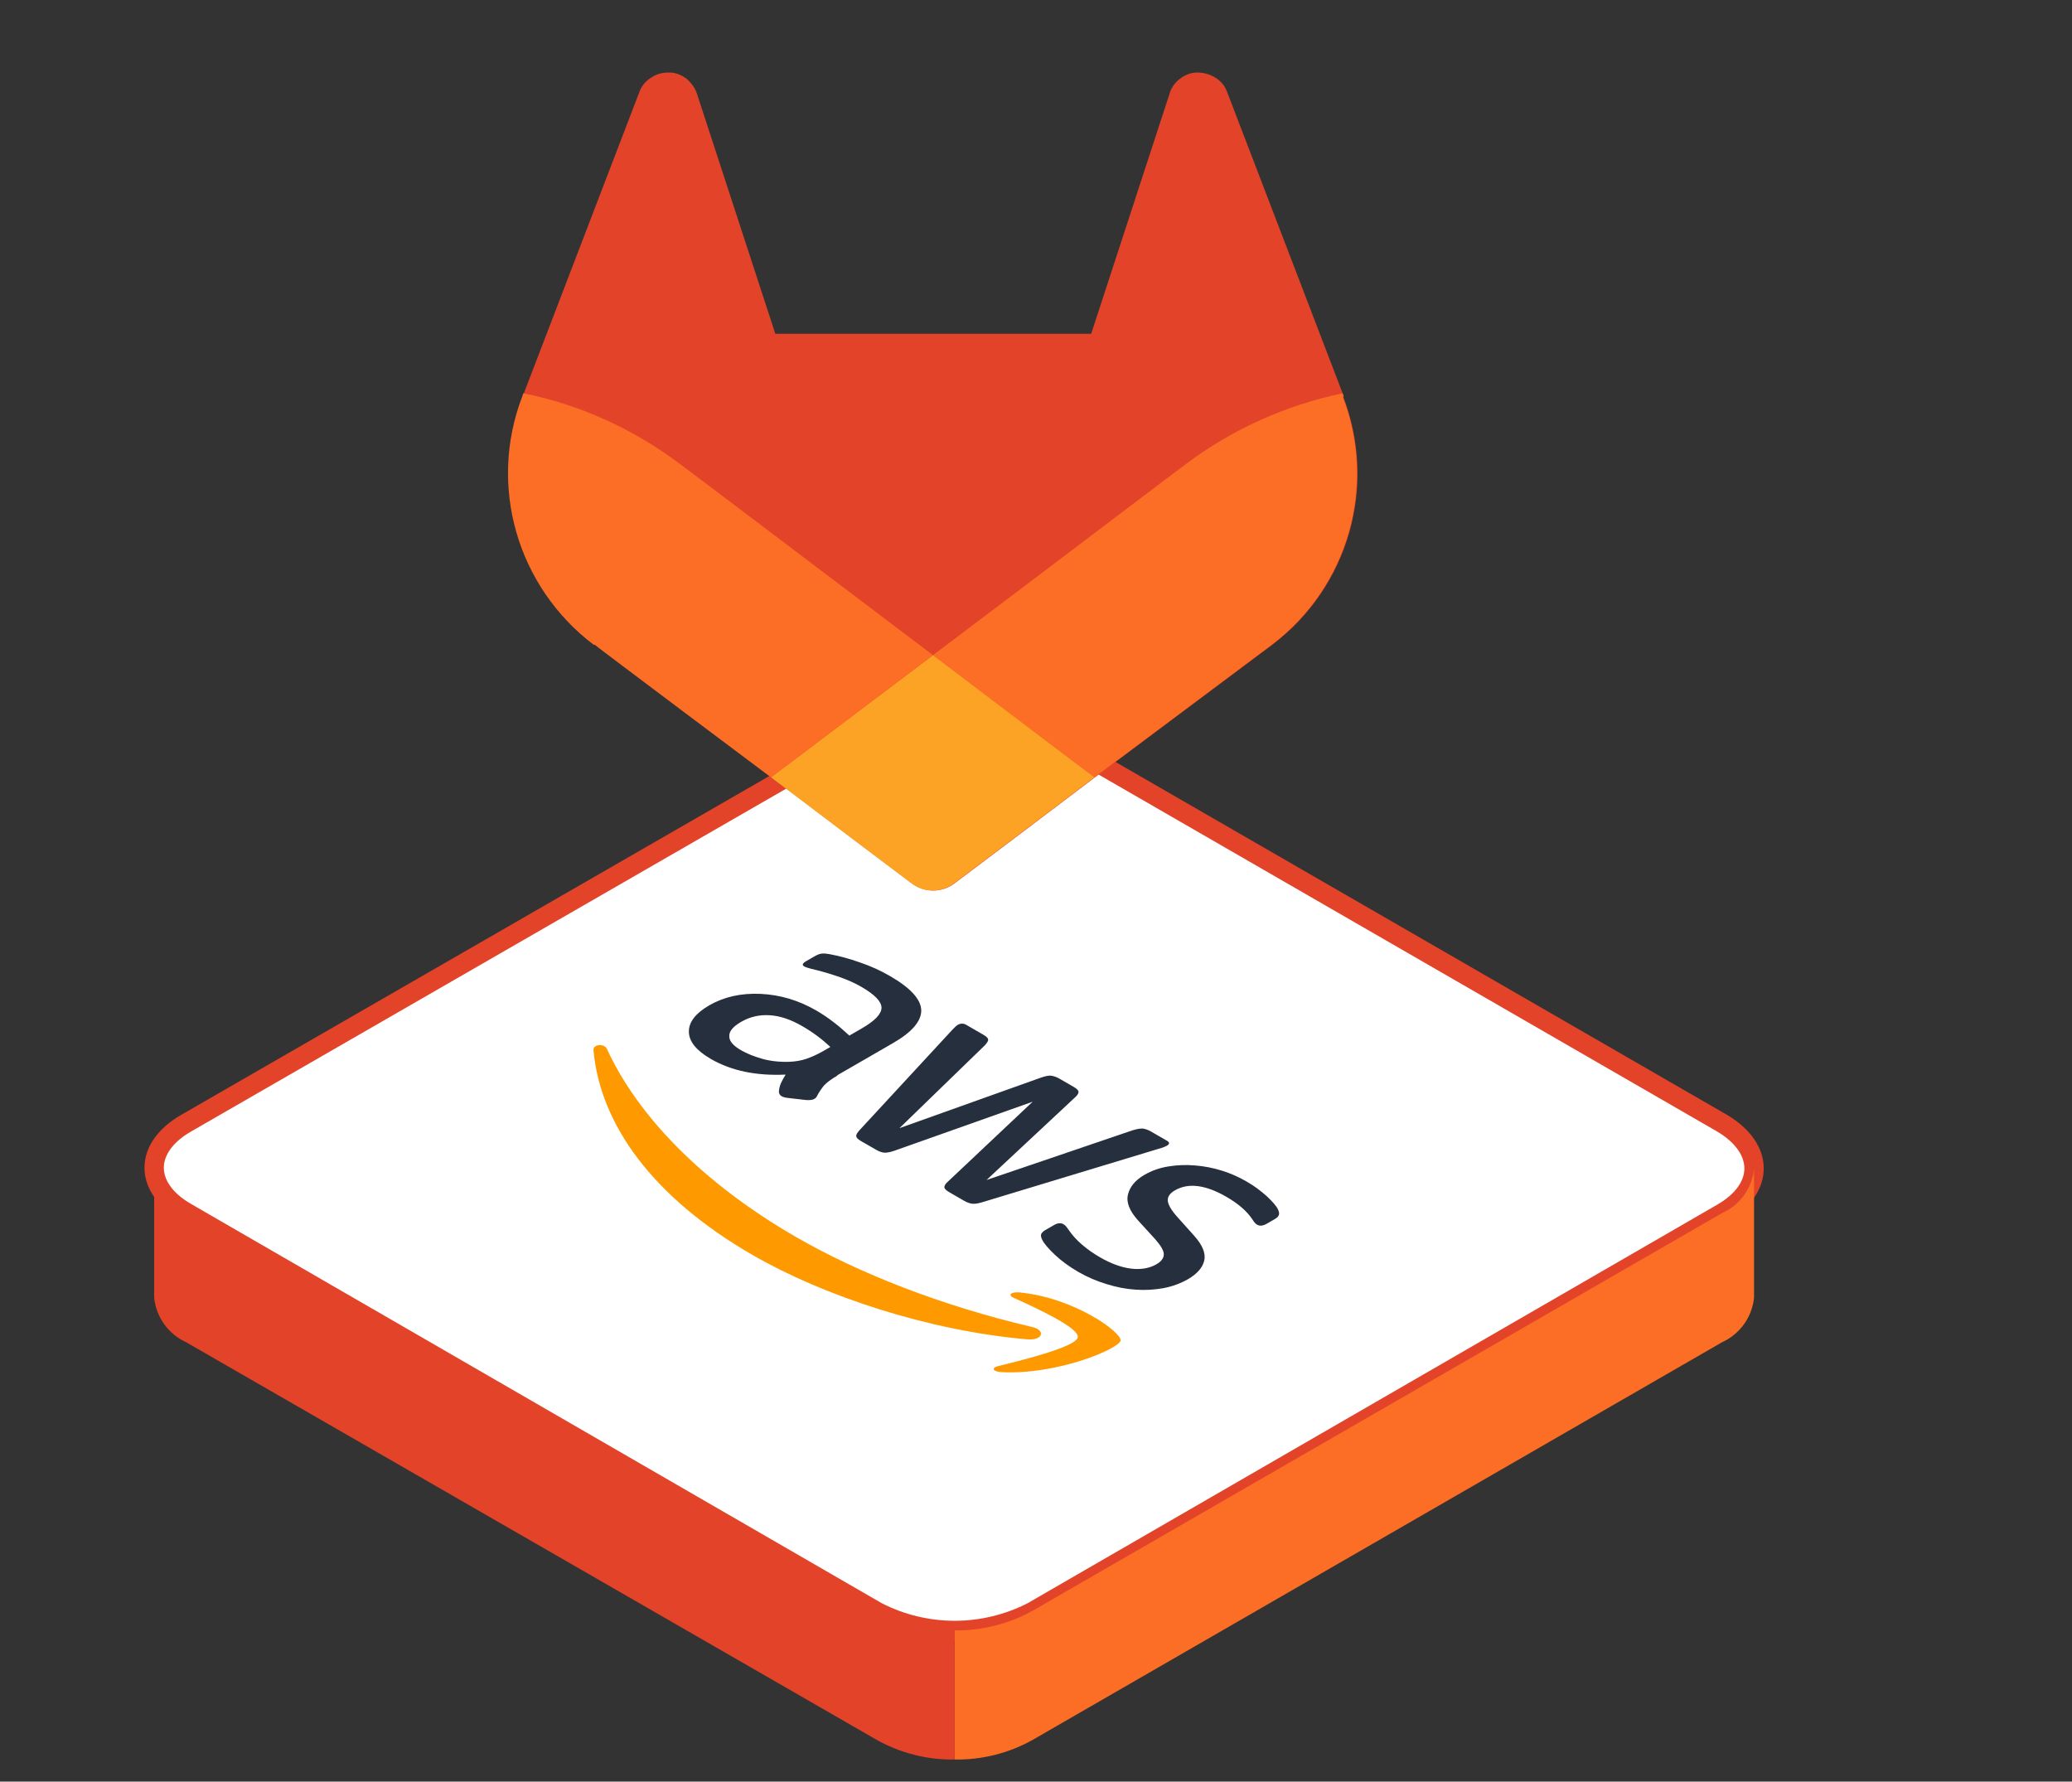
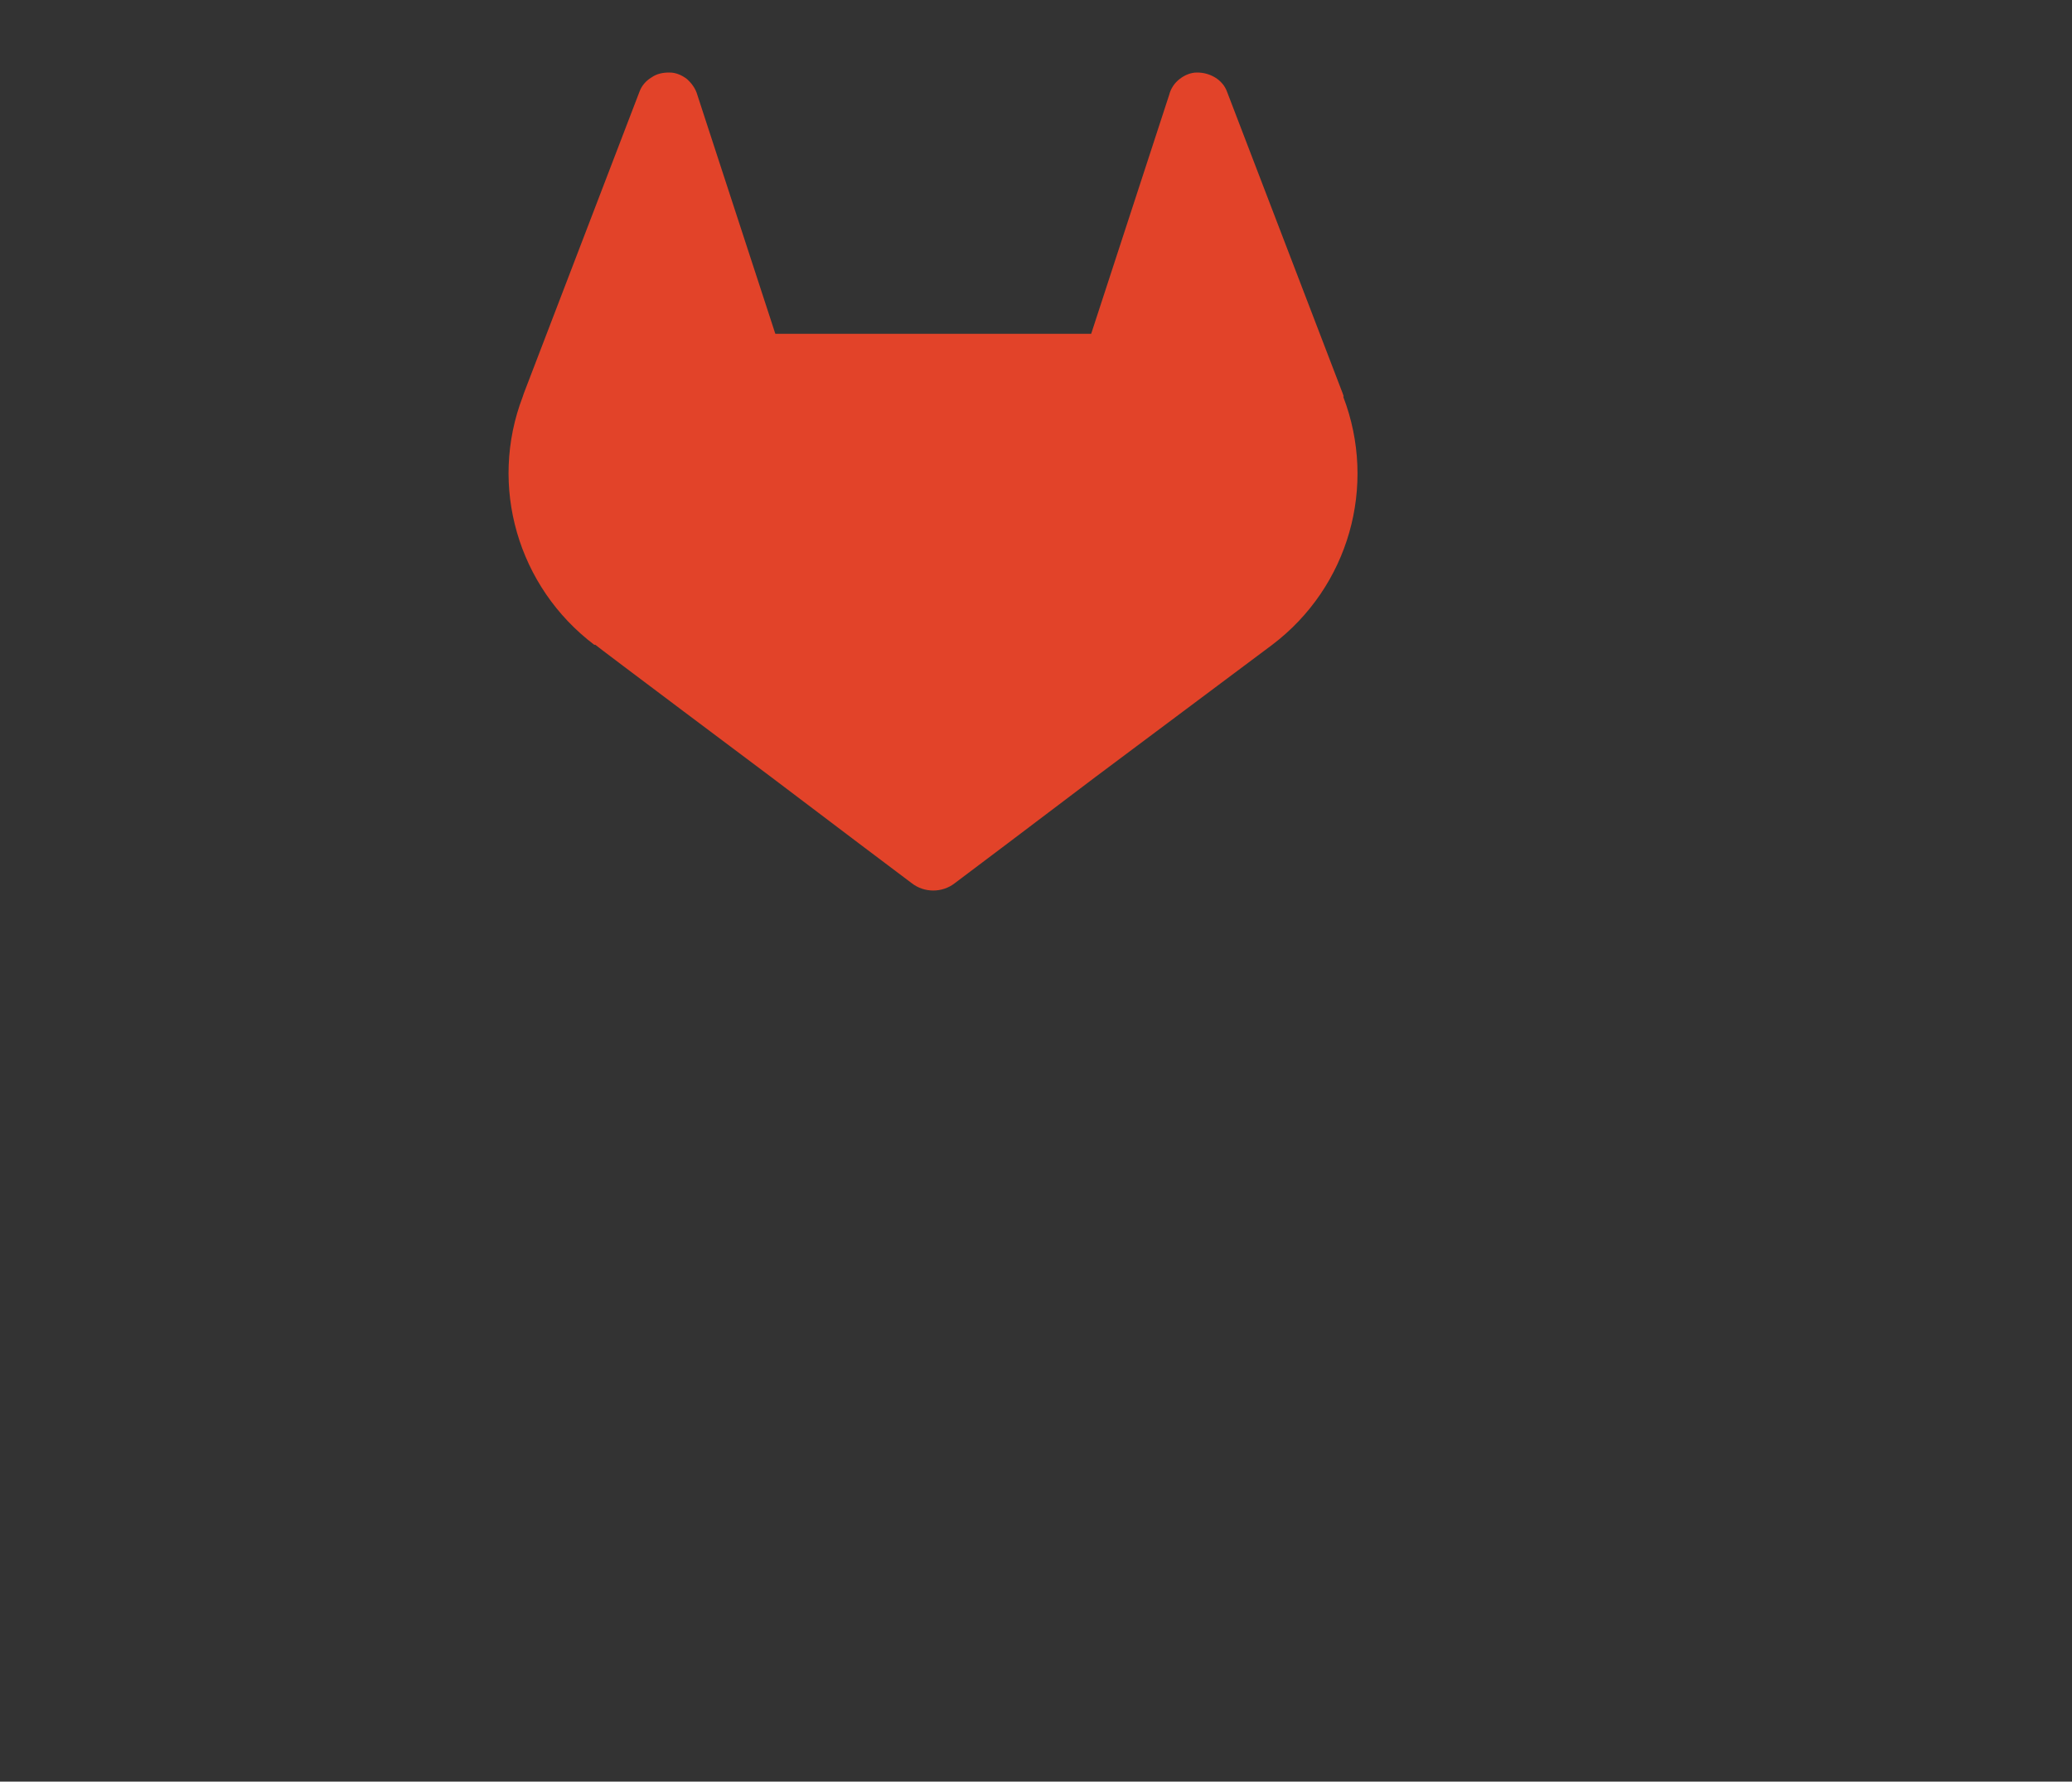
<svg xmlns="http://www.w3.org/2000/svg" fill="none" viewBox="0 0 107 92" height="92" width="107">
  <rect x="0" y="0" width="107" height="92" fill="#333333" stroke="none" />
  <g clip-path="url(#clip0_196_35228)">
    <path stroke-linejoin="round" stroke-linecap="round" stroke="#E24329" fill="white" d="M88.931 58L53.301 37.44C52.061 36.81 50.691 36.482 49.301 36.482C47.91 36.482 46.54 36.81 45.301 37.44L9.611 58C7.411 59.27 7.411 61.33 9.611 62.6L45.301 83.23C46.539 83.864 47.91 84.195 49.301 84.195C50.692 84.195 52.063 83.864 53.301 83.23L88.931 62.64C91.131 61.37 91.131 59.31 88.931 58Z" />
    <g clip-path="url(#clip1_196_35228)">
      <path fill="#252F3E" d="M43.246 55.541C42.916 55.732 42.684 55.907 42.55 56.056C42.425 56.211 42.301 56.386 42.194 56.592C42.167 56.659 42.113 56.711 42.051 56.747C41.962 56.798 41.819 56.819 41.614 56.803L40.677 56.695C40.543 56.68 40.436 56.649 40.365 56.608C40.275 56.556 40.231 56.479 40.222 56.381C40.231 56.231 40.266 56.087 40.32 55.953C40.382 55.814 40.463 55.665 40.57 55.49C39.053 55.562 37.768 55.294 36.715 54.686C35.966 54.254 35.582 53.785 35.574 53.285C35.565 52.785 35.913 52.327 36.626 51.915C37.385 51.477 38.268 51.276 39.276 51.322C40.284 51.369 41.239 51.652 42.158 52.183C42.461 52.358 42.747 52.554 43.032 52.77C43.318 52.986 43.585 53.223 43.862 53.476L44.513 53.1C45.191 52.708 45.522 52.353 45.522 52.033C45.513 51.709 45.165 51.353 44.478 50.957C44.165 50.776 43.808 50.612 43.398 50.467C42.988 50.323 42.568 50.194 42.131 50.086C41.926 50.04 41.783 49.999 41.703 49.973C41.623 49.947 41.569 49.927 41.533 49.906C41.408 49.834 41.435 49.746 41.623 49.638L42.06 49.386C42.203 49.303 42.327 49.252 42.434 49.242C42.541 49.231 42.684 49.242 42.872 49.278C43.344 49.365 43.853 49.504 44.397 49.695C44.95 49.88 45.468 50.117 45.959 50.401C47.02 51.014 47.556 51.601 47.574 52.167C47.582 52.729 47.101 53.295 46.119 53.862L43.228 55.531L43.246 55.541ZM38.268 54.233C38.562 54.403 38.919 54.547 39.347 54.671C39.776 54.794 40.258 54.846 40.766 54.83C41.078 54.815 41.373 54.769 41.64 54.676C41.908 54.583 42.203 54.454 42.506 54.279L42.881 54.063C42.684 53.877 42.461 53.687 42.211 53.501C41.962 53.316 41.703 53.146 41.426 52.986C40.828 52.641 40.275 52.456 39.74 52.425C39.205 52.394 38.723 52.507 38.277 52.765C37.858 53.007 37.652 53.249 37.661 53.501C37.652 53.754 37.858 53.996 38.268 54.233ZM44.469 58.926C44.308 58.833 44.228 58.756 44.219 58.678C44.201 58.606 44.264 58.498 44.38 58.369L49.179 53.177C49.304 53.043 49.394 52.961 49.456 52.925C49.599 52.842 49.751 52.837 49.893 52.919L50.768 53.424C50.937 53.522 51.026 53.605 51.026 53.677C51.044 53.749 50.973 53.852 50.857 53.98L46.449 58.256L53.748 55.65C53.971 55.572 54.14 55.536 54.265 55.546C54.39 55.557 54.55 55.608 54.711 55.701L55.425 56.113C55.594 56.211 55.684 56.293 55.693 56.371C55.71 56.443 55.648 56.551 55.514 56.669L50.946 60.934L58.467 58.374C58.699 58.302 58.878 58.271 58.994 58.276C59.118 58.287 59.27 58.333 59.431 58.426L60.261 58.905C60.403 58.987 60.412 59.075 60.261 59.163C60.216 59.188 60.162 59.209 60.1 59.235C60.038 59.26 59.948 59.291 59.815 59.327L50.768 62.068C50.536 62.14 50.357 62.171 50.232 62.16C50.107 62.15 49.956 62.104 49.804 62.016L49.037 61.573C48.867 61.475 48.778 61.393 48.769 61.316C48.76 61.238 48.814 61.135 48.956 61.012L53.328 56.891L46.209 59.415C45.985 59.492 45.816 59.528 45.682 59.523C45.548 59.518 45.397 59.461 45.236 59.368L44.469 58.926ZM55.693 65.684C55.229 65.416 54.818 65.117 54.479 64.798C54.14 64.478 53.908 64.211 53.81 63.999C53.748 63.871 53.739 63.762 53.783 63.696C53.828 63.629 53.899 63.567 53.98 63.52L54.434 63.258C54.622 63.15 54.782 63.139 54.916 63.216C54.97 63.247 55.014 63.283 55.05 63.325C55.086 63.366 55.13 63.433 55.184 63.505C55.353 63.757 55.577 64.01 55.853 64.252C56.139 64.499 56.451 64.721 56.808 64.927C57.37 65.251 57.905 65.447 58.405 65.509C58.904 65.57 59.35 65.498 59.716 65.287C59.966 65.143 60.091 64.978 60.1 64.787C60.109 64.597 59.957 64.334 59.663 63.999L58.771 63.021C58.325 62.526 58.146 62.073 58.253 61.671C58.351 61.275 58.637 60.934 59.101 60.667C59.475 60.45 59.886 60.306 60.332 60.234C60.778 60.162 61.242 60.141 61.706 60.182C62.179 60.218 62.634 60.306 63.098 60.45C63.562 60.594 63.981 60.785 64.374 61.012C64.57 61.125 64.766 61.249 64.936 61.377C65.114 61.511 65.266 61.64 65.417 61.769C65.551 61.898 65.676 62.021 65.783 62.145C65.89 62.269 65.962 62.372 65.997 62.454C66.051 62.567 66.069 62.66 66.042 62.737C66.024 62.809 65.953 62.882 65.828 62.954L65.409 63.196C65.221 63.304 65.052 63.319 64.918 63.242C64.846 63.201 64.766 63.113 64.686 62.985C64.409 62.557 63.954 62.16 63.321 61.795C62.812 61.501 62.33 61.316 61.884 61.254C61.438 61.192 61.037 61.259 60.671 61.47C60.421 61.614 60.296 61.79 60.305 61.99C60.314 62.191 60.475 62.48 60.796 62.84L61.661 63.804C62.099 64.293 62.277 64.726 62.188 65.097C62.099 65.467 61.813 65.787 61.349 66.055C60.965 66.276 60.537 66.431 60.082 66.518C59.618 66.601 59.136 66.632 58.646 66.596C58.146 66.565 57.655 66.467 57.156 66.312C56.629 66.153 56.148 65.947 55.693 65.684Z" />
      <path fill="#FF9900" d="M53.042 69.161C47.939 68.718 42.523 66.92 38.857 64.803C33.718 61.836 30.987 58.065 30.648 54.223C30.622 53.919 31.21 53.867 31.344 54.171C32.932 57.622 36.269 61.084 41.096 63.871C44.352 65.751 48.608 67.425 53.292 68.522C54.006 68.677 53.881 69.233 53.042 69.161Z" clip-rule="evenodd" fill-rule="evenodd" />
      <path fill="#FF9900" d="M55.657 69.063C55.764 68.569 53.408 67.497 52.338 67.013C52.017 66.869 52.222 66.699 52.668 66.74C55.523 67.028 57.941 68.816 57.869 69.228C57.789 69.645 54.622 71 51.731 70.856C51.285 70.835 51.16 70.639 51.535 70.546C52.775 70.243 55.559 69.552 55.657 69.063Z" clip-rule="evenodd" fill-rule="evenodd" />
    </g>
    <path fill="#FC6D26" d="M90.581 67C90.533 67.496 90.355 67.971 90.065 68.376C89.775 68.781 89.384 69.104 88.931 69.31L53.301 89.86C52.078 90.537 50.699 90.882 49.301 90.86V84.19C50.698 84.207 52.076 83.862 53.301 83.19L88.931 62.64C89.385 62.438 89.778 62.118 90.068 61.714C90.358 61.31 90.535 60.836 90.581 60.34V67Z" />
-     <path fill="#E24329" d="M7.961 67C8.009 67.496 8.187 67.971 8.476 68.376C8.766 68.781 9.157 69.104 9.611 69.31L45.301 89.86C46.524 90.537 47.903 90.882 49.301 90.86V84.19C47.903 84.208 46.525 83.863 45.301 83.19L9.611 62.64C9.155 62.44 8.761 62.12 8.471 61.716C8.181 61.311 8.005 60.836 7.961 60.34V67Z" />
+     <path fill="#E24329" d="M7.961 67C8.009 67.496 8.187 67.971 8.476 68.376C8.766 68.781 9.157 69.104 9.611 69.31L45.301 89.86C46.524 90.537 47.903 90.882 49.301 90.86V84.19C47.903 84.208 46.525 83.863 45.301 83.19C9.155 62.44 8.761 62.12 8.471 61.716C8.181 61.311 8.005 60.836 7.961 60.34V67Z" />
  </g>
  <path fill="#E24329" d="M69.392 20.477L69.335 20.308L63.363 4.731C63.251 4.421 63.025 4.167 62.744 3.998C62.462 3.829 62.152 3.745 61.814 3.745C61.476 3.745 61.166 3.886 60.913 4.083C60.659 4.28 60.462 4.562 60.377 4.9L56.349 17.238H40.039L36.011 4.9C35.926 4.59 35.729 4.308 35.476 4.083C35.222 3.886 34.912 3.745 34.574 3.745C34.236 3.745 33.926 3.801 33.645 3.998C33.363 4.167 33.138 4.421 33.025 4.731L27.053 20.308L26.997 20.477C25.222 25.097 26.743 30.309 30.687 33.295H30.743C30.743 33.323 39.842 40.14 39.842 40.14L44.349 43.548L47.081 45.605C47.729 46.112 48.659 46.112 49.307 45.605L52.039 43.548L56.546 40.14L65.701 33.295C69.645 30.309 71.138 25.097 69.363 20.477H69.392Z" />
-   <path fill="#FC6D26" d="M69.391 20.477L69.335 20.308C66.377 20.928 63.645 22.168 61.307 23.914C61.279 23.914 54.208 29.294 48.18 33.83C52.631 37.21 56.518 40.14 56.518 40.14L65.673 33.294C69.617 30.308 71.11 25.097 69.335 20.477H69.391Z" />
-   <path fill="#FCA326" d="M39.814 40.139L44.321 43.548L47.053 45.604C47.701 46.111 48.631 46.111 49.279 45.604L52.011 43.548L56.518 40.139C56.518 40.139 52.631 37.21 48.18 33.83C43.701 37.21 39.814 40.139 39.814 40.139Z" />
-   <path fill="#FC6D26" d="M35.053 23.914C32.715 22.168 29.983 20.9 27.025 20.308L26.969 20.477C25.194 25.097 26.715 30.308 30.659 33.294H30.715C30.715 33.323 39.814 40.14 39.814 40.14C39.814 40.14 43.701 37.21 48.18 33.83C42.18 29.294 35.11 23.942 35.053 23.914Z" />
  <defs>
    <clipPath id="clip0_196_35228">
-       <rect transform="translate(0.301 0.891)" fill="white" height="91" width="106" />
-     </clipPath>
+       </clipPath>
    <clipPath id="clip1_196_35228">
-       <rect transform="matrix(0.866 0.5 -0.866 0.5 41.462 47.67)" fill="white" height="18.75" width="31.319" />
-     </clipPath>
+       </clipPath>
  </defs>
</svg>